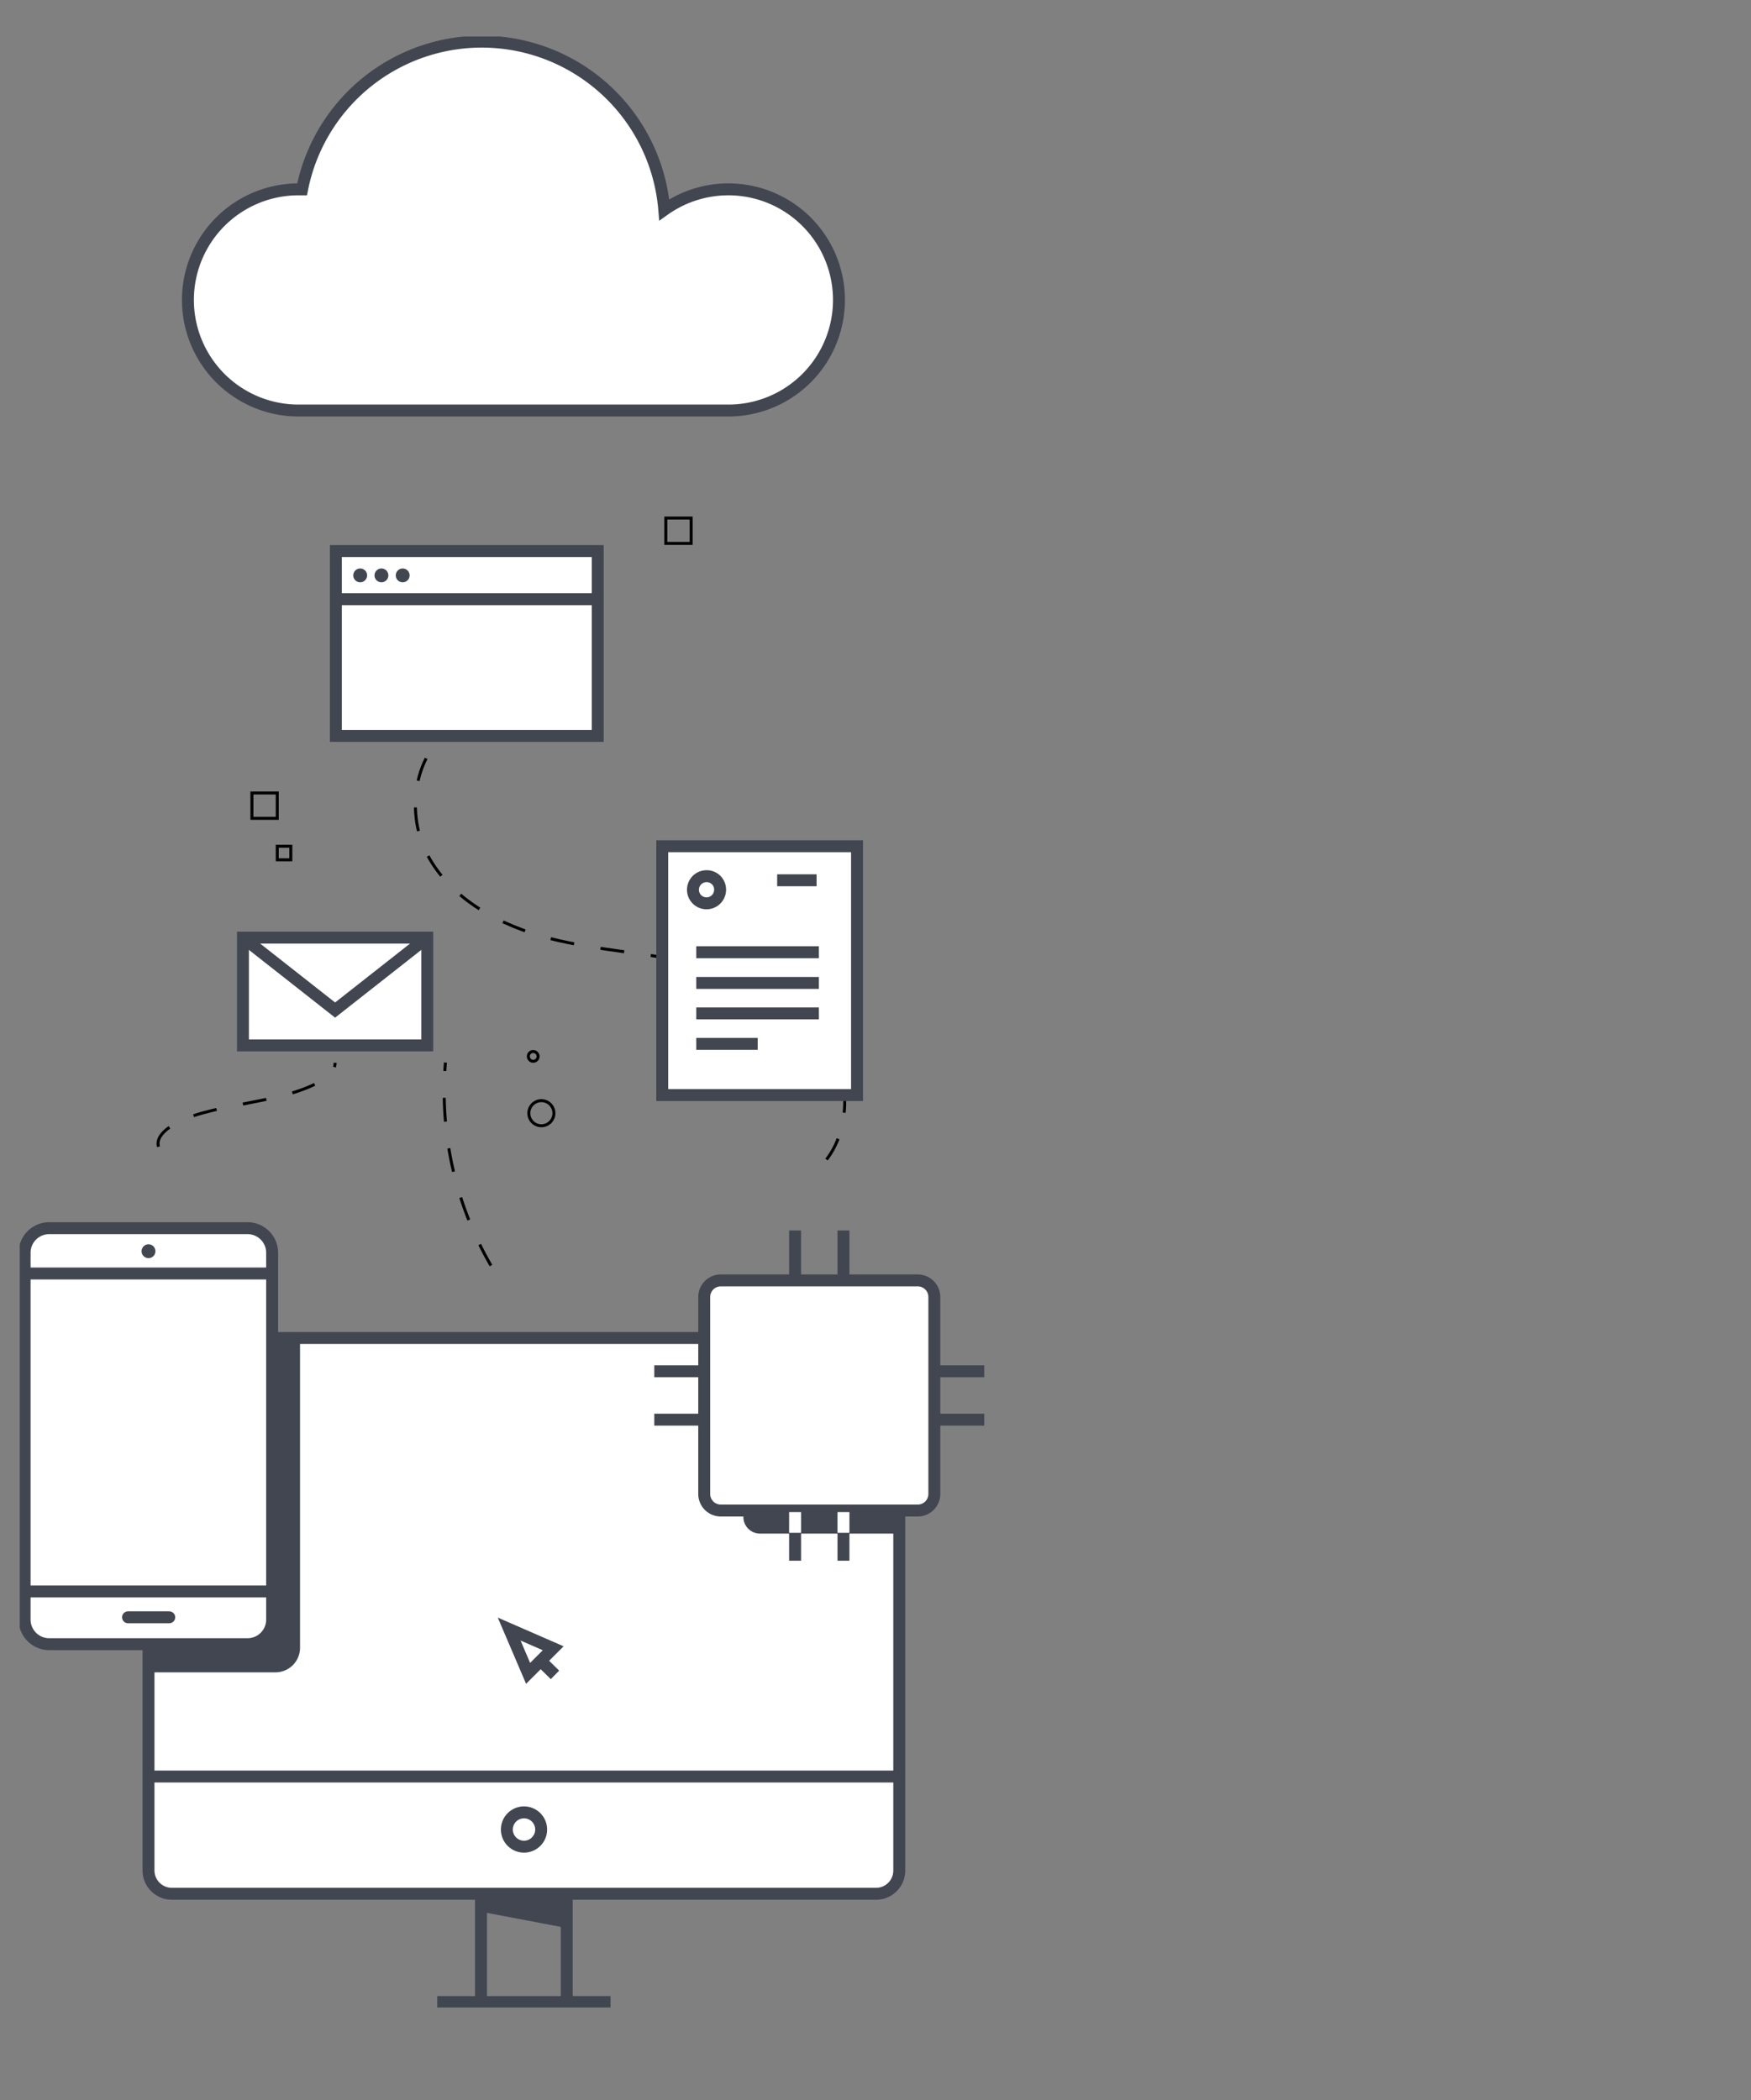
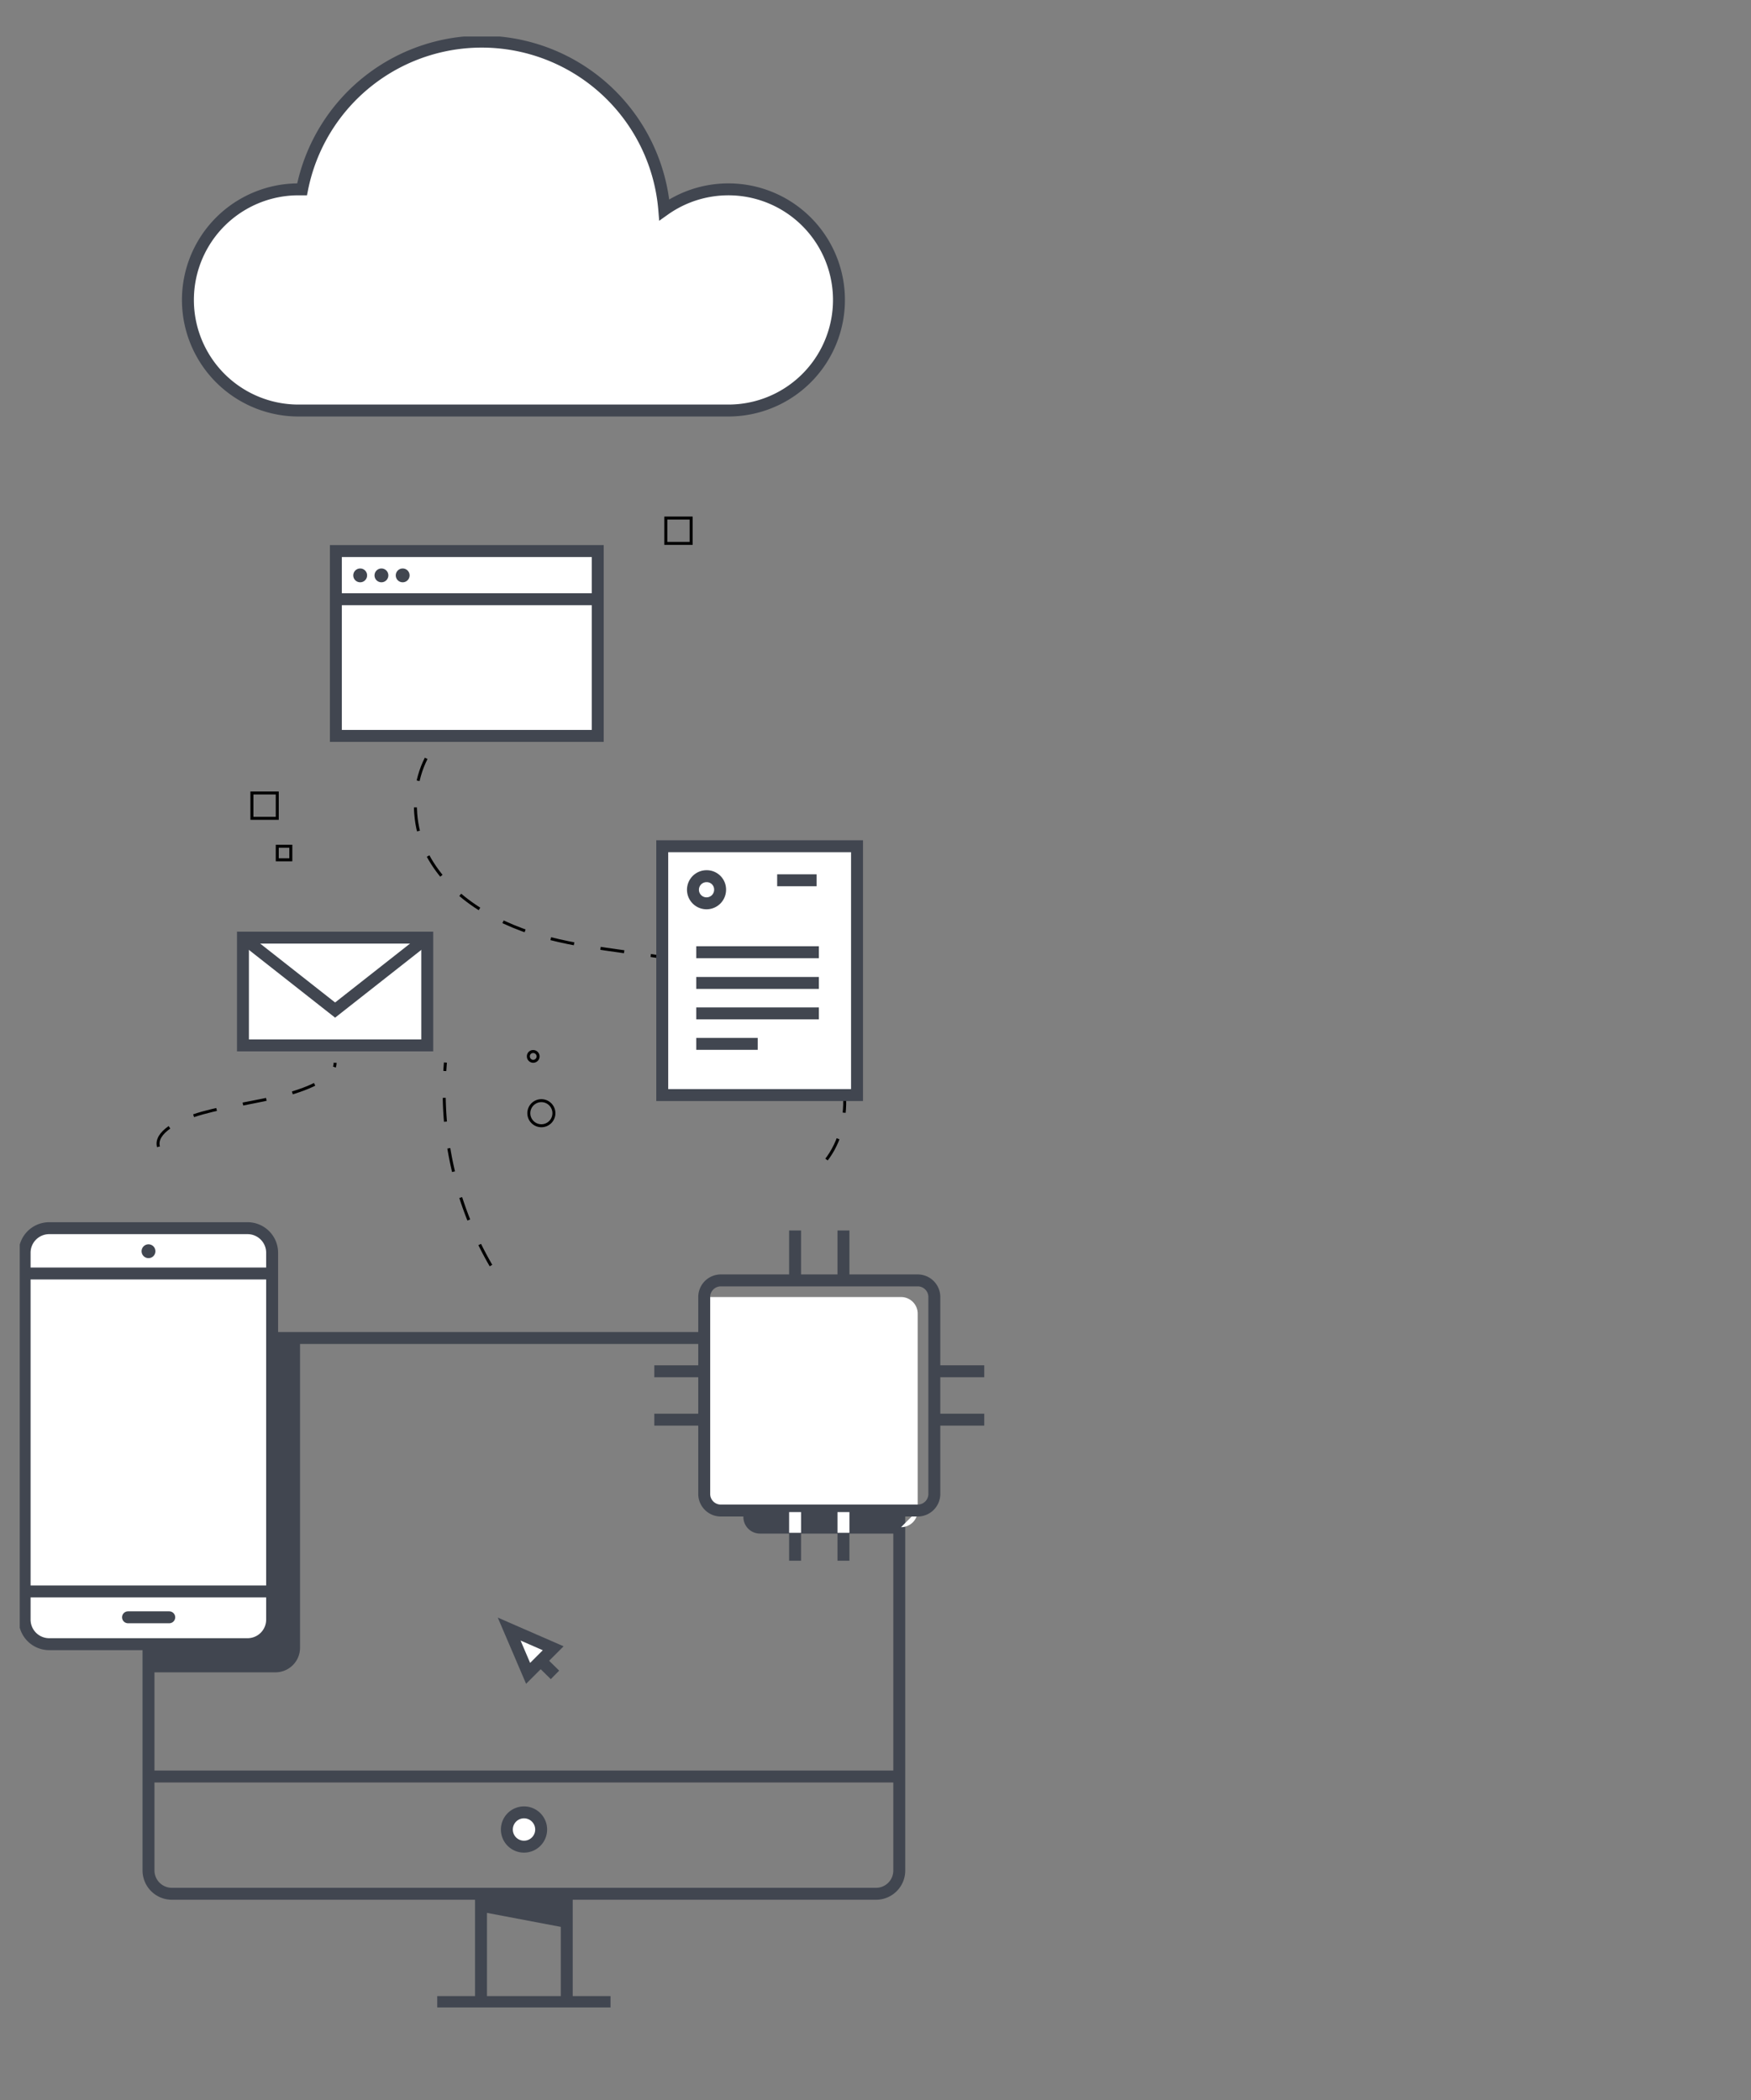
<svg xmlns="http://www.w3.org/2000/svg" height="704" viewBox="0 0 587 704" width="587">
  <rect x="0" y="0" width="587" height="704" fill="#808080" stroke="none" />
  <clipPath id="a">
    <path d="m228.872-12.242h587v704h-587z" />
  </clipPath>
  <clipPath id="b">
    <path d="m0 0h323.422v660.659h-323.422z" />
  </clipPath>
  <clipPath id="c">
    <path d="m0 0h323.422v660.659h-323.422z" />
  </clipPath>
  <clipPath id="d">
    <path d="m0 0h323.422v660.659h-323.422z" />
  </clipPath>
  <g clip-path="url(#a)" transform="translate(-228.872 12.242)">
    <g clip-path="url(#b)" transform="translate(235.492)">
-       <path d="m401.475 843.8h-236.066a7.837 7.837 0 0 1 -7.809-7.809v-170.682a7.837 7.837 0 0 1 7.809-7.809h236.066a7.837 7.837 0 0 1 7.809 7.809v170.678a7.782 7.782 0 0 1 -7.809 7.809" fill="#fff" transform="translate(-114.437 -221.237)" />
-     </g>
+       </g>
    <g clip-path="url(#b)" transform="translate(235.492)">
      <path d="m401.475 843.8h-236.066a7.837 7.837 0 0 1 -7.809-7.809v-170.682a7.837 7.837 0 0 1 7.809-7.809h236.066a7.837 7.837 0 0 1 7.809 7.809v170.678a7.782 7.782 0 0 1 -7.809 7.813z" fill="none" stroke="#414650" stroke-miterlimit="10" stroke-width="4" transform="translate(-114.437 -221.237)" />
    </g>
    <g clip-path="url(#c)" transform="translate(235.492)">
      <path d="m0 0h251.684" fill="#fff" transform="translate(43.163 583.257)" />
    </g>
    <g clip-path="url(#c)" transform="translate(235.492)">
      <path d="m0 0h251.684" fill="none" stroke="#414650" stroke-miterlimit="10" stroke-width="4" transform="translate(43.163 583.257)" />
    </g>
    <g clip-path="url(#b)" transform="translate(235.492)">
      <path d="m193.9 658.5v96.623h-36.3v14.588h42.562a8.24 8.24 0 0 0 8.238-8.238v-102.973z" fill="#414650" transform="translate(-114.437 -221.379)" />
    </g>
    <g clip-path="url(#b)" transform="translate(235.492)">
      <path d="m183.941 754.043h-66.5a8.24 8.24 0 0 1 -8.238-8.238v-122.967a8.24 8.24 0 0 1 8.238-8.238h66.5a8.24 8.24 0 0 1 8.238 8.238v122.967a8.24 8.24 0 0 1 -8.238 8.238" fill="#fff" transform="translate(-107.57 -215.15)" />
    </g>
    <g clip-path="url(#b)" transform="translate(235.492)">
      <path d="m183.941 754.043h-66.5a8.24 8.24 0 0 1 -8.238-8.238v-122.967a8.24 8.24 0 0 1 8.238-8.238h66.5a8.24 8.24 0 0 1 8.238 8.238v122.967a8.24 8.24 0 0 1 -8.238 8.238z" fill="none" stroke="#414650" stroke-miterlimit="10" stroke-width="4" transform="translate(-107.57 -215.15)" />
    </g>
    <g clip-path="url(#d)" transform="translate(235.492)">
      <path d="m0 0h82.893" fill="none" stroke="#414650" stroke-miterlimit="10" stroke-width="4" transform="translate(1.716 521.216)" />
    </g>
    <g clip-path="url(#c)" transform="translate(235.492)">
      <path d="m0 0h82.893" fill="none" stroke="#414650" stroke-miterlimit="10" stroke-width="4" transform="translate(1.716 414.639)" />
    </g>
    <g clip-path="url(#d)" transform="translate(235.492)">
      <path d="m0 0h13.816" fill="none" stroke="#414650" stroke-linecap="round" stroke-miterlimit="10" stroke-width="4" transform="translate(36.298 529.883)" />
    </g>
    <g clip-path="url(#b)" transform="translate(235.492)">
      <path d="m157.217 625.534a2.317 2.317 0 1 1 2.317-2.317 2.307 2.307 0 0 1 -2.317 2.317" fill="#414650" transform="translate(-114.054 -216.044)" />
    </g>
    <g clip-path="url(#b)" transform="translate(235.492)">
      <path d="m303.349 854.3a5.749 5.749 0 1 1 5.749-5.749 5.75 5.75 0 0 1 -5.749 5.749" fill="#fff" transform="translate(-134.302 -247.529)" />
    </g>
    <g clip-path="url(#b)" transform="translate(235.492)">
      <path d="m303.349 854.3a5.749 5.749 0 1 1 5.749-5.749 5.75 5.75 0 0 1 -5.749 5.749z" fill="none" stroke="#414650" stroke-miterlimit="10" stroke-width="4" transform="translate(-134.302 -247.529)" />
    </g>
    <g clip-path="url(#d)" transform="translate(235.492)">
      <path d="m0 0v36.298" fill="#fff" transform="translate(183.378 622.559)" />
    </g>
    <g clip-path="url(#d)" transform="translate(235.492)">
      <path d="m0 0v36.298" fill="none" stroke="#414650" stroke-miterlimit="10" stroke-width="4" transform="translate(183.378 622.559)" />
    </g>
    <g clip-path="url(#b)" transform="translate(235.492)">
      <path d="m0 36.298v-36.298" fill="#fff" transform="translate(154.631 622.559)" />
    </g>
    <g clip-path="url(#b)" transform="translate(235.492)">
      <path d="m0 36.298v-36.298" fill="none" stroke="#414650" stroke-miterlimit="10" stroke-width="4" transform="translate(154.631 622.559)" />
    </g>
    <g clip-path="url(#d)" transform="translate(235.492)">
      <path d="m0 0h58.094" fill="#fff" transform="translate(139.958 658.857)" />
    </g>
    <g clip-path="url(#d)" transform="translate(235.492)">
      <path d="m0 0h58.094" fill="none" stroke="#414650" stroke-miterlimit="10" stroke-width="4" transform="translate(139.958 658.857)" />
    </g>
    <g clip-path="url(#b)" transform="translate(235.492)">
      <path d="m317.464 886.356-31.664-6.007v-5.749h31.664z" fill="#414650" transform="translate(-132.627 -252.041)" />
    </g>
    <g clip-path="url(#b)" transform="translate(235.492)">
      <path d="m354.233 274.754a37.07 37.07 0 1 0 -21.539-67.276 61.394 61.394 0 0 0 -121.423-6.865h-1.2a37.07 37.07 0 1 0 0 74.141z" fill="#fff" transform="translate(-116.622 -149.384)" />
    </g>
    <g clip-path="url(#b)" transform="translate(235.492)">
      <path d="m354.233 274.754a37.07 37.07 0 1 0 -21.539-67.276 61.394 61.394 0 0 0 -121.423-6.865h-1.2a37.07 37.07 0 1 0 0 74.141z" fill="none" stroke="#414650" stroke-miterlimit="10" stroke-width="4" transform="translate(-116.622 -149.384)" />
    </g>
    <g clip-path="url(#b)" transform="translate(235.492)">
      <path d="m390 717.4v8.581a5.567 5.567 0 0 0 5.578 5.578h46.6v-14.159z" fill="#414650" transform="translate(-147.412 -229.736)" />
    </g>
    <g clip-path="url(#b)" transform="translate(235.492)">
-       <path d="m446.266 712.144h-65.988a5.567 5.567 0 0 1 -5.578-5.578v-65.988a5.567 5.567 0 0 1 5.578-5.578h65.989a5.567 5.567 0 0 1 5.578 5.578v65.989a5.567 5.567 0 0 1 -5.578 5.578" fill="#fff" transform="translate(-145.241 -218.044)" />
+       <path d="m446.266 712.144h-65.988a5.567 5.567 0 0 1 -5.578-5.578v-65.988h65.989a5.567 5.567 0 0 1 5.578 5.578v65.989a5.567 5.567 0 0 1 -5.578 5.578" fill="#fff" transform="translate(-145.241 -218.044)" />
    </g>
    <g clip-path="url(#b)" transform="translate(235.492)">
      <path d="m446.266 712.144h-65.988a5.567 5.567 0 0 1 -5.578-5.578v-65.988a5.567 5.567 0 0 1 5.578-5.578h65.989a5.567 5.567 0 0 1 5.578 5.578v65.989a5.567 5.567 0 0 1 -5.579 5.577z" fill="none" stroke="#414650" stroke-miterlimit="10" stroke-width="4" transform="translate(-145.241 -218.044)" />
    </g>
    <g clip-path="url(#b)" transform="translate(235.492)">
      <path d="m0 0v16.304" fill="#fff" transform="translate(259.921 494.614)" />
    </g>
    <g clip-path="url(#b)" transform="translate(235.492)">
      <path d="m0 0v16.304" fill="none" stroke="#414650" stroke-miterlimit="10" stroke-width="4" transform="translate(259.921 494.614)" />
    </g>
    <g clip-path="url(#d)" transform="translate(235.492)">
      <path d="m0 0v16.304" fill="#fff" transform="translate(276.14 494.614)" />
    </g>
    <g clip-path="url(#d)" transform="translate(235.492)">
      <path d="m0 0v16.304" fill="none" stroke="#414650" stroke-miterlimit="10" stroke-width="4" transform="translate(276.14 494.614)" />
    </g>
    <g clip-path="url(#b)" transform="translate(235.492)">
      <path d="m0 0v6.951" fill="#fff" transform="translate(259.921 494.614)" />
    </g>
    <g clip-path="url(#b)" transform="translate(235.492)">
      <path d="m0 0v6.951" fill="none" stroke="#fff" stroke-miterlimit="10" stroke-width="4" transform="translate(259.921 494.614)" />
    </g>
    <g clip-path="url(#d)" transform="translate(235.492)">
      <path d="m0 0v6.951" fill="#fff" transform="translate(276.14 494.614)" />
    </g>
    <g clip-path="url(#d)" transform="translate(235.492)">
      <path d="m0 0v6.951" fill="none" stroke="#fff" stroke-miterlimit="10" stroke-width="4" transform="translate(276.14 494.614)" />
    </g>
    <g clip-path="url(#b)" transform="translate(235.492)">
      <path d="m0 0v16.304" fill="#fff" transform="translate(259.921 400.222)" />
    </g>
    <g clip-path="url(#b)" transform="translate(235.492)">
      <path d="m0 0v16.304" fill="none" stroke="#414650" stroke-miterlimit="10" stroke-width="4" transform="translate(259.921 400.222)" />
    </g>
    <g clip-path="url(#d)" transform="translate(235.492)">
      <path d="m0 0v16.304" fill="#fff" transform="translate(276.14 400.222)" />
    </g>
    <g clip-path="url(#d)" transform="translate(235.492)">
      <path d="m0 0v16.304" fill="none" stroke="#414650" stroke-miterlimit="10" stroke-width="4" transform="translate(276.14 400.222)" />
    </g>
    <g clip-path="url(#d)" transform="translate(235.492)">
      <path d="m16.218 0h-16.218" fill="#fff" transform="translate(212.725 447.418)" />
    </g>
    <g clip-path="url(#d)" transform="translate(235.492)">
      <path d="m16.218 0h-16.218" fill="none" stroke="#414650" stroke-miterlimit="10" stroke-width="4" transform="translate(212.725 447.418)" />
    </g>
    <g clip-path="url(#d)" transform="translate(235.492)">
      <path d="m16.218 0h-16.218" fill="#fff" transform="translate(212.725 463.637)" />
    </g>
    <g clip-path="url(#d)" transform="translate(235.492)">
      <path d="m16.218 0h-16.218" fill="none" stroke="#414650" stroke-miterlimit="10" stroke-width="4" transform="translate(212.725 463.637)" />
    </g>
    <g clip-path="url(#d)" transform="translate(235.492)">
      <path d="m16.218 0h-16.218" fill="#fff" transform="translate(307.117 447.418)" />
    </g>
    <g clip-path="url(#d)" transform="translate(235.492)">
      <path d="m16.218 0h-16.218" fill="none" stroke="#414650" stroke-miterlimit="10" stroke-width="4" transform="translate(307.117 447.418)" />
    </g>
    <g clip-path="url(#d)" transform="translate(235.492)">
      <path d="m16.218 0h-16.218" fill="#fff" transform="translate(307.117 463.637)" />
    </g>
    <g clip-path="url(#d)" transform="translate(235.492)">
      <path d="m16.218 0h-16.218" fill="none" stroke="#414650" stroke-miterlimit="10" stroke-width="4" transform="translate(307.117 463.637)" />
    </g>
    <g clip-path="url(#c)" transform="translate(235.492)">
      <path d="m0 0h8.495v8.495h-8.495z" fill="none" stroke="#000" stroke-miterlimit="10" transform="translate(77.831 253.571)" />
    </g>
    <g clip-path="url(#c)" transform="translate(235.492)">
      <path d="m0 0h8.495v8.495h-8.495z" fill="none" stroke="#000" stroke-miterlimit="10" transform="translate(216.587 161.41)" />
    </g>
    <g clip-path="url(#c)" transform="translate(235.492)">
      <path d="m0 0h4.548v4.548h-4.548z" fill="none" stroke="#000" stroke-miterlimit="10" transform="translate(86.326 271.42)" />
    </g>
    <g clip-path="url(#b)" transform="translate(235.492)">
      <path d="m277.342 417.4c-15.446 7.122-19.479 29.09-11.413 44.107 7.98 15.017 24.456 23.684 40.932 27.974 16.476 4.2 33.724 4.891 50.285 8.667s33.38 11.327 42.734 25.572c9.268 14.245 7.98 36.212-6.264 45.566" fill="none" stroke="#000" stroke-dasharray="8 9" stroke-miterlimit="10" transform="translate(-129.232 -187.169)" />
    </g>
    <g clip-path="url(#b)" transform="translate(235.492)">
      <path d="m161.476 578.146c-1.287-4.634 6.093-8.924 14.759-11.327s18.707-3.69 27.545-6.007 16.991-6.178 16.9-10.812" fill="none" stroke="#000" stroke-dasharray="8 9" stroke-miterlimit="10" transform="translate(-114.966 -205.984)" />
    </g>
    <g clip-path="url(#b)" transform="translate(235.492)">
      <path d="m288.8 617.948a115.871 115.871 0 0 1 -15.271-68.048" fill="none" stroke="#000" stroke-dasharray="8 9" stroke-miterlimit="10" transform="translate(-130.825 -205.97)" />
    </g>
    <g clip-path="url(#b)" transform="matrix(.383 -.924 .924 .383 10 384.222)">
      <circle cx="4.205" cy="4.205" fill="none" r="4.205" stroke="#000" stroke-miterlimit="10" transform="translate(170.592 356.63)" />
    </g>
    <g clip-path="url(#b)" transform="translate(235.492)">
      <path d="m309.261 547.23a1.63 1.63 0 1 1 -3.261 0 1.578 1.578 0 0 1 1.63-1.63 1.629 1.629 0 0 1 1.631 1.63z" fill="none" stroke="#000" stroke-miterlimit="10" transform="translate(-135.494 -205.359)" />
    </g>
    <g clip-path="url(#b)" transform="translate(235.492)">
      <path d="m313.26 777.636-8.409 8.409-6.351-14.845z" fill="#fff" transform="translate(-134.429 -237.37)" />
    </g>
    <g clip-path="url(#b)" transform="translate(235.492)">
      <path d="m313.26 777.636-8.409 8.409-6.351-14.845z" fill="none" stroke="#414650" stroke-miterlimit="10" stroke-width="4" transform="translate(-134.429 -237.37)" />
    </g>
    <g clip-path="url(#b)" transform="translate(235.492)">
      <path d="m0 0 4.805 4.72" fill="none" stroke="#414650" stroke-miterlimit="10" stroke-width="4" transform="translate(174.625 544.471)" />
    </g>
    <g clip-path="url(#c)" transform="translate(235.492)">
      <path d="m0 0h65.302v83.408h-65.302z" fill="#fff" transform="translate(215.386 271.42)" />
    </g>
    <g clip-path="url(#c)" transform="translate(235.492)">
      <path d="m0 0h65.302v83.408h-65.302z" fill="none" stroke="#414650" stroke-miterlimit="10" stroke-width="4" transform="translate(215.386 271.42)" />
    </g>
    <g clip-path="url(#b)" transform="translate(235.492)">
      <path d="m0 0h13.215" fill="none" stroke="#414650" stroke-miterlimit="10" stroke-width="4" transform="translate(253.915 282.833)" />
    </g>
    <g clip-path="url(#c)" transform="translate(235.492)">
      <path d="m0 0h41.103" fill="none" stroke="#414650" stroke-miterlimit="10" stroke-width="4" transform="translate(226.798 306.946)" />
    </g>
    <g clip-path="url(#c)" transform="translate(235.492)">
      <path d="m0 0h41.103" fill="none" stroke="#414650" stroke-miterlimit="10" stroke-width="4" transform="translate(226.798 317.243)" />
    </g>
    <g clip-path="url(#d)" transform="translate(235.492)">
      <path d="m0 0h41.103" fill="none" stroke="#414650" stroke-miterlimit="10" stroke-width="4" transform="translate(226.798 327.455)" />
    </g>
    <g clip-path="url(#c)" transform="translate(235.492)">
      <path d="m0 0h20.595" fill="none" stroke="#414650" stroke-miterlimit="10" stroke-width="4" transform="translate(226.798 337.666)" />
    </g>
    <g clip-path="url(#b)" transform="translate(235.492)">
      <path d="m379.4 481.648a4.548 4.548 0 1 1 -4.548-4.548 4.47 4.47 0 0 1 4.548 4.548z" fill="none" stroke="#414650" stroke-miterlimit="10" stroke-width="4" transform="translate(-144.617 -195.64)" />
    </g>
    <g clip-path="url(#c)" transform="translate(235.492)">
      <path d="m0 0h61.784v36.126h-61.784z" fill="#fff" transform="translate(74.827 302.055)" />
    </g>
    <g clip-path="url(#c)" transform="translate(235.492)">
      <path d="m0 0h61.784v36.126h-61.784z" fill="none" stroke="#414650" stroke-miterlimit="10" stroke-width="4" transform="translate(74.827 302.055)" />
    </g>
    <g clip-path="url(#b)" transform="translate(235.492)">
      <path d="m256.284 501.1-30.892 24.285-30.892-24.285" fill="none" stroke="#414650" stroke-miterlimit="10" stroke-width="4" transform="translate(-119.673 -199.045)" />
    </g>
    <g clip-path="url(#b)" transform="translate(235.492)">
      <path d="m0 0h87.785v61.956h-87.785z" fill="#fff" transform="translate(105.977 172.48)" />
    </g>
    <g clip-path="url(#b)" transform="translate(235.492)">
      <path d="m0 0h87.785v61.956h-87.785z" fill="none" stroke="#414650" stroke-miterlimit="10" stroke-width="4" transform="translate(105.977 172.48)" />
    </g>
    <g clip-path="url(#c)" transform="translate(235.492)">
      <path d="m0 0h87.785" fill="none" stroke="#414650" stroke-miterlimit="10" stroke-width="4" transform="translate(105.977 188.613)" />
    </g>
    <g clip-path="url(#b)" transform="translate(235.492)">
      <path d="m242.234 359.217a2.317 2.317 0 1 1 -2.317-2.317 2.307 2.307 0 0 1 2.317 2.317" fill="#414650" transform="translate(-125.788 -178.585)" />
    </g>
    <g clip-path="url(#b)" transform="translate(235.492)">
      <path d="m250.534 359.217a2.317 2.317 0 1 1 -2.317-2.317 2.307 2.307 0 0 1 2.317 2.317" fill="#414650" transform="translate(-126.966 -178.585)" />
    </g>
    <g clip-path="url(#b)" transform="translate(235.492)">
      <path d="m258.834 359.217a2.317 2.317 0 1 1 -2.317-2.317 2.307 2.307 0 0 1 2.317 2.317" fill="#414650" transform="translate(-128.144 -178.585)" />
    </g>
  </g>
</svg>